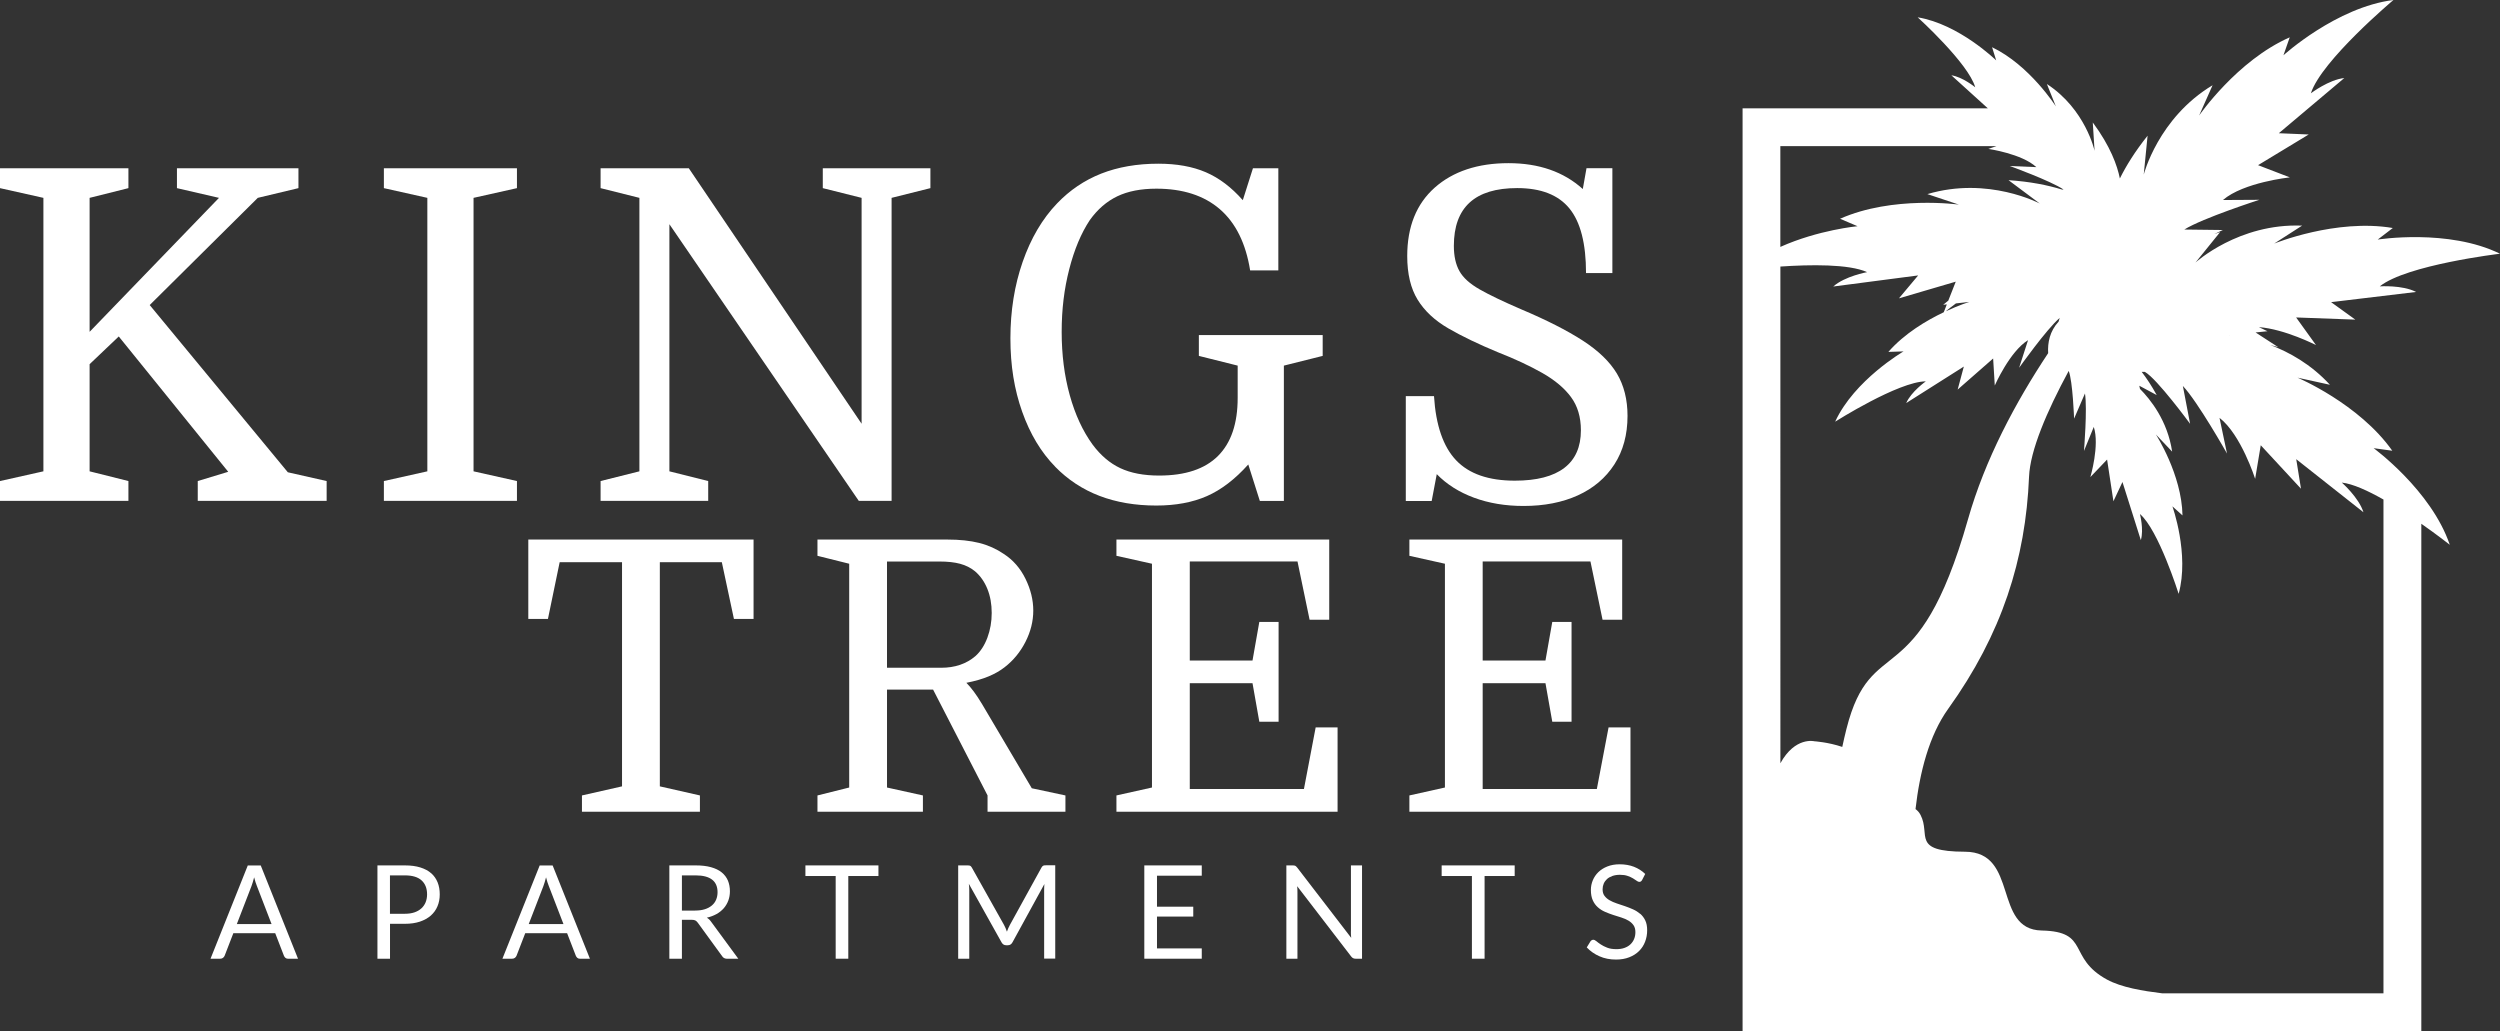
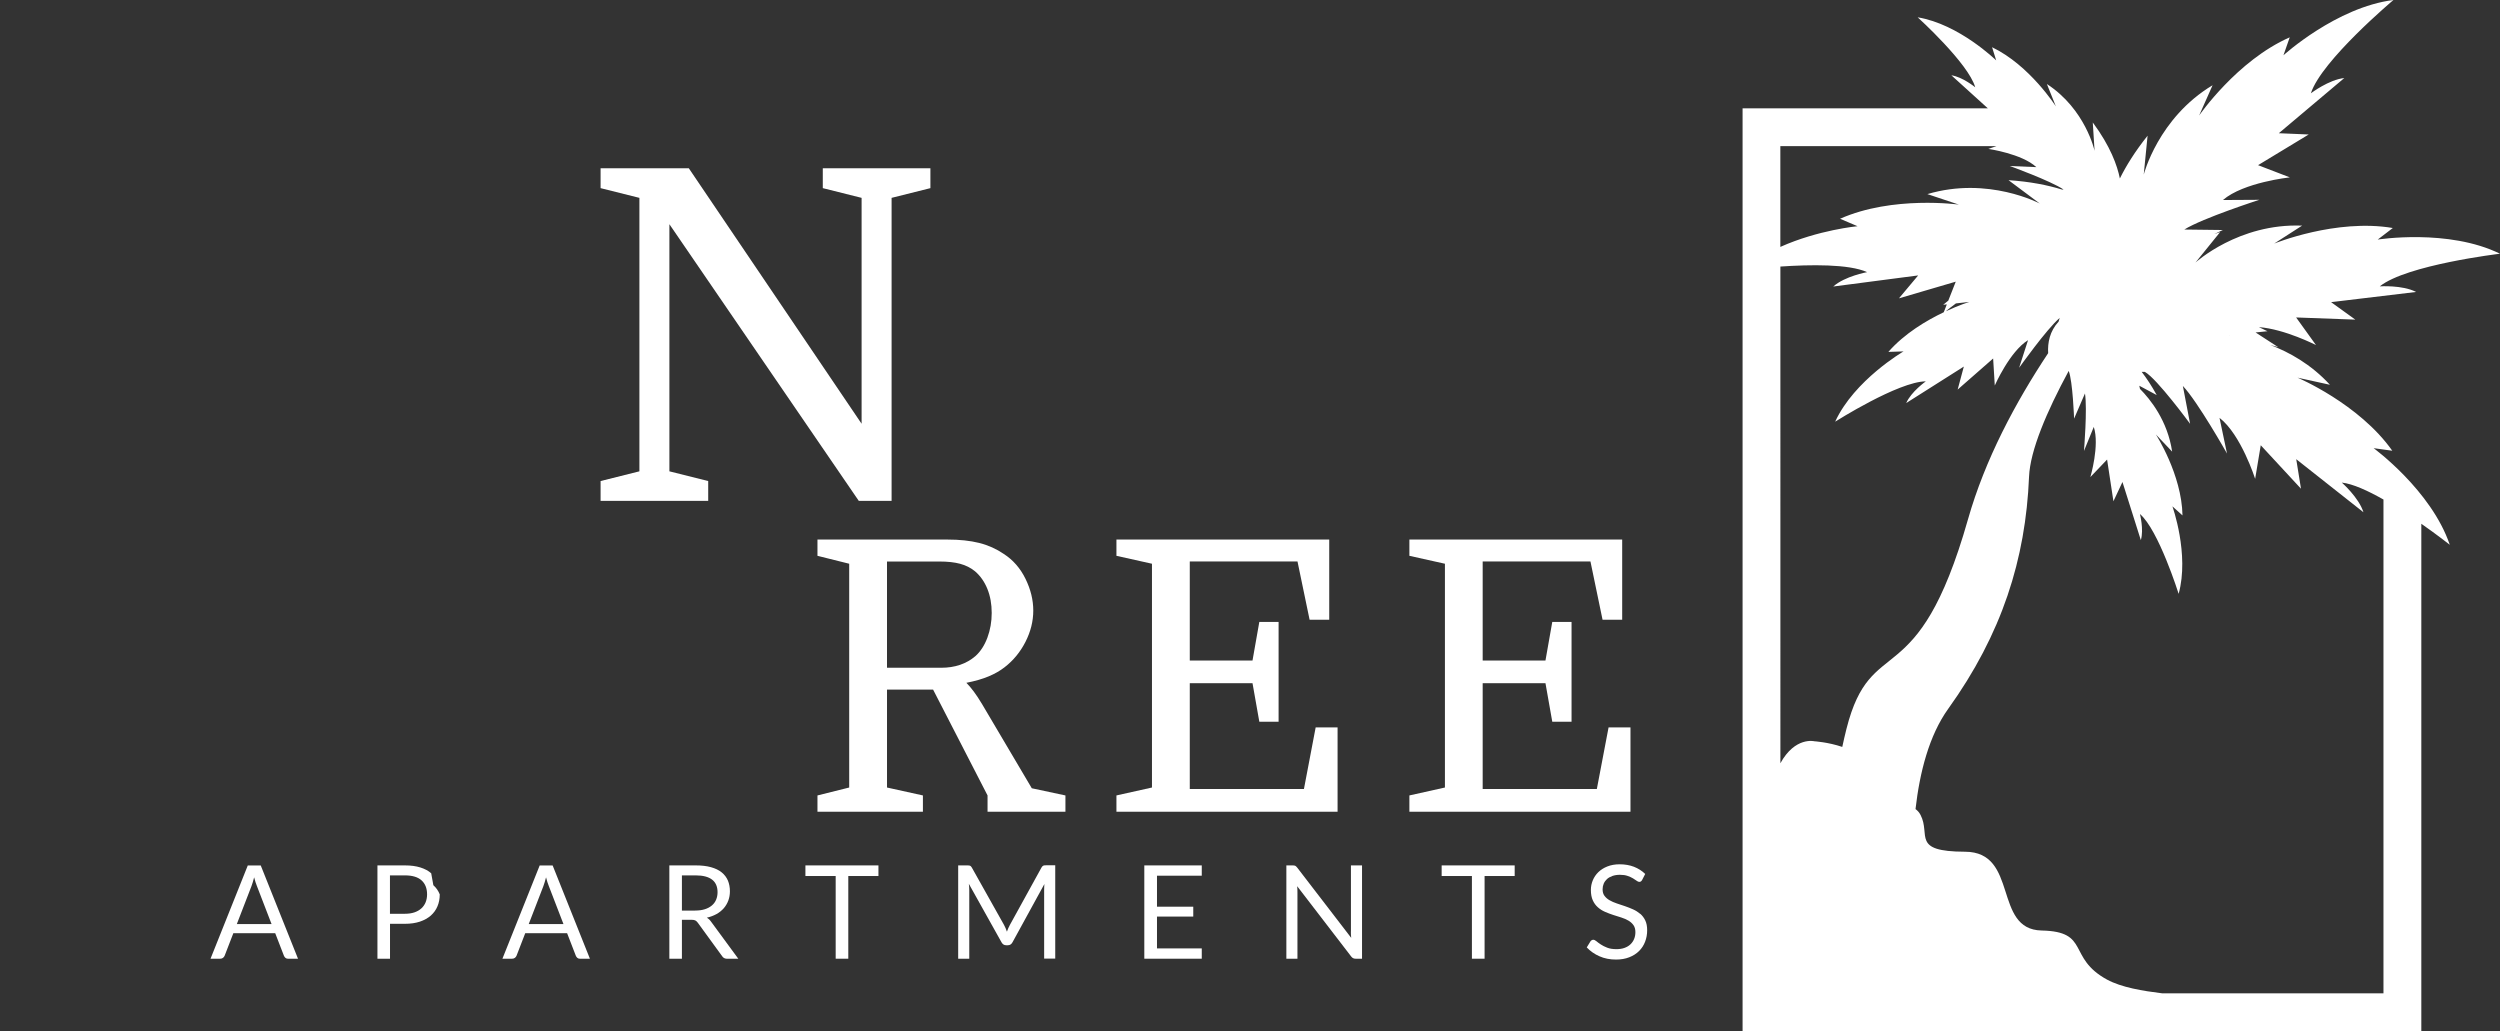
<svg xmlns="http://www.w3.org/2000/svg" id="Layer_1" viewBox="0 0 473.45 195.28">
  <rect x="0" y="0" width="473.45" height="195.28" fill="#333333" stroke="none" />
  <defs>
    <style>
      .cls-1 {
        fill: #fff;
      }
    </style>
  </defs>
  <path class="cls-1" d="M449.48,84.87l3.57.49c-6.29-8.91-17.95-13.84-17.95-13.84l6.14,1.35c-3.59-3.91-7.75-6.19-11.28-7.53.92.24,1.48.4,1.48.4l-4.28-2.78,2.25-.23c-.56-.28-1.09-.53-1.62-.78,4.9.37,10.81,3.4,10.81,3.4l-3.76-5.23,11.21.41-4.59-3.31,16.1-1.93c-2.6-1.35-6.88-1.06-6.88-1.06,5.09-4.08,22.77-6.18,22.77-6.18-9.79-4.8-23.16-2.68-23.16-2.68l2.86-2.19c-10.76-1.83-22.47,2.95-22.47,2.95l5.29-3.4c-12.02-.48-20.19,6.99-20.19,6.99l4.66-5.76c-.38.12-.74.25-1.1.37.98-.47,1.62-.77,1.62-.77l-7.3-.09c3.51-2.18,14.22-5.63,14.22-5.63l-6.9.04c3.89-3.36,12.67-4.29,12.67-4.29l-6.02-2.31,9.59-5.81-5.66-.24,12.4-10.45c-2.92.3-6.33,2.89-6.33,2.89C439.64,11.46,453.27,0,453.27,0c-10.82,1.36-20.83,10.47-20.83,10.47l1.19-3.4c-9.99,4.38-17.16,14.81-17.16,14.81l2.55-5.74c-10.31,6.19-13.04,16.93-13.04,16.93l.73-7.37c-2.38,2.98-4.06,5.7-5.25,8.1-.49-2.44-1.79-6.11-5.13-10.61l.34,5.37s-1.7-7.87-9.03-12.65l1.7,4.24s-4.93-7.77-12.08-11.21l.78,2.5s-7.04-6.88-14.87-8.16c0,0,9.6,8.69,10.9,13.25,0,0-2.41-1.97-4.52-2.27l6.91,6.26h-46.45v30.64h0s0,0,0,0v144.11h128.54v-96.08c3.13,2.19,5.39,3.98,5.39,3.98-3.51-10.33-14.44-18.31-14.44-18.31ZM372.99,57.16s-1.89.58-4.49,1.79c.41-.34,1.06-.87,1.91-1.49l2.58-.29ZM422.29,63.5c-.15-.01-.24-.02-.24-.02h.11s.09,0,.14.02ZM337.16,27.68h40.92l-1.53.52s6.35.91,9.09,3.45l-5.02-.21s7.7,2.79,10.19,4.46h-.3c-2.69-.83-6.02-1.51-10.14-1.78l5.93,4.43s-9.77-5.22-21.29-1.79l5.96,1.99s-12.53-1.75-22.5,2.68l3.31,1.41s-7.41.69-14.62,3.92v-19.09ZM353.58,51.54s-4.22.77-6.4,2.72l16.08-2.1-3.64,4.34,10.76-3.16-1.41,3.59c-.32.25-.65.51-.97.79l.69-.08-.58,1.49c-3.23,1.54-7.42,4-10.49,7.51l2.87-.09s-9.32,5.42-12.95,13.31c0,0,11.97-7.6,17.17-7.64,0,0-2.79,1.97-3.71,4.11l10.91-6.91-1.17,4.36,6.72-5.89.31,5.12s2.82-6.44,6.3-8.59l-1.69,5.23s5.19-7.31,7.69-9.45l-.22.72c-1.67,1.8-2.09,3.98-1.97,5.96-6.22,9.37-11.97,20.16-15.18,31.46-9.62,33.85-18.31,21.05-23.02,39.7-.28,1.13-.55,2.27-.79,3.41-2.69-.91-5.3-1.07-5.3-1.07,0,0-3.63-.91-6.42,4.16V50.48c5.6-.38,12.98-.51,16.43,1.06ZM451.37,188.12h-41.86c-3.74-.46-7.75-1.12-10.49-2.61-7.6-4.15-3.12-9.1-12.38-9.29-9.26-.19-4.26-14.89-14.51-14.92-10.25-.03-6.44-3.16-8.42-6.97-.24-.47-.57-.83-.95-1.11.79-6.93,2.56-13.92,6.18-18.97,10.18-14.17,14.68-28.36,15.32-43.98.21-4.95,3.33-12.3,7.51-20.03.77,1.99,1.02,9.04,1.02,9.04l2.06-4.77c.47,2.9-.19,10.89-.19,10.89l1.86-4.55c1.14,3.48-.65,9.5-.65,9.5l3.17-3.32,1.2,7.9,1.71-3.65,3.48,11.01c.6-2-.17-4.95-.17-4.95,3.53,3.02,7.33,15.12,7.33,15.12,2.07-7.49-1.18-16.57-1.18-16.57l1.91,1.72c-.14-7.77-5.04-15.33-5.04-15.33l3.08,3.25c-.86-5.86-4.15-9.93-6.09-11.88-.04-.19-.09-.4-.13-.6l3.3,1.77c-.95-1.73-1.91-3.18-2.85-4.4.21,0,.41.01.61.01,2.29,1.28,8.56,9.83,8.56,9.83l-1.37-7.17c2.84,3,8.36,12.8,8.36,12.8l-1.42-6.76c4.07,3.14,6.75,11.55,6.75,11.55l1.06-6.36,7.62,8.23-.9-5.59,12.73,10.05c-.88-2.8-4.1-5.62-4.1-5.62,2.09.23,4.96,1.55,7.89,3.21v93.51Z" />
-   <polygon class="cls-1" points="28.35 57.77 48.82 37.47 56.52 35.63 56.52 31.87 33.51 31.87 33.51 35.63 41.47 37.47 16.97 62.84 16.97 37.47 24.32 35.63 24.32 31.87 0 31.87 0 35.63 8.22 37.47 8.22 89.26 0 91.1 0 94.86 24.32 94.86 24.32 91.1 16.97 89.26 16.97 68.97 22.49 63.72 43.22 89.35 37.45 91.1 37.45 94.86 61.86 94.86 61.86 91.1 54.51 89.44 28.35 57.77" />
-   <polygon class="cls-1" points="97.9 91.1 89.68 89.26 89.68 37.47 97.9 35.63 97.9 31.87 72.7 31.87 72.7 35.63 80.93 37.47 80.93 89.26 72.7 91.1 72.7 94.86 97.9 94.86 97.9 91.1" />
  <polygon class="cls-1" points="134.12 91.1 126.77 89.26 126.77 42.46 162.64 94.86 168.85 94.86 168.85 37.47 176.2 35.63 176.2 31.87 155.82 31.87 155.82 35.63 163.17 37.47 163.17 80.25 130.45 31.87 113.74 31.87 113.74 35.63 121.09 37.47 121.09 89.26 113.74 91.1 113.74 94.86 134.12 94.86 134.12 91.1" />
-   <path class="cls-1" d="M199.83,88.39c4.78,4.9,11.17,7.35,19.16,7.35,3.67,0,6.87-.6,9.58-1.79,2.71-1.19,5.32-3.19,7.83-5.99l2.19,6.91h4.55v-25.63l7.35-1.84v-3.94h-23.45v3.94l7.35,1.84v6.12c0,4.84-1.24,8.5-3.72,10.98s-6.2,3.72-11.15,3.72c-2.92,0-5.37-.47-7.35-1.4-1.98-.93-3.73-2.42-5.25-4.46-1.87-2.57-3.31-5.69-4.33-9.36-1.02-3.68-1.53-7.67-1.53-11.99s.48-8.16,1.44-11.9c.96-3.73,2.26-6.82,3.89-9.27,1.46-2.04,3.19-3.54,5.21-4.51,2.01-.96,4.47-1.44,7.39-1.44,5.02,0,9.03,1.3,12.03,3.89,3,2.6,4.91,6.46,5.73,11.59h5.34v-19.34h-4.81l-1.92,6.04c-2.16-2.45-4.49-4.21-7-5.29-2.51-1.08-5.51-1.62-9.01-1.62-4.02,0-7.63.63-10.81,1.88-3.18,1.26-5.96,3.14-8.35,5.64-2.8,2.92-4.97,6.61-6.52,11.07-1.55,4.46-2.32,9.29-2.32,14.48s.74,9.71,2.23,13.91c1.49,4.2,3.57,7.67,6.26,10.41Z" />
-   <path class="cls-1" d="M272.09,89.79c1.87,1.92,4.21,3.41,7.04,4.46,2.83,1.05,5.96,1.57,9.41,1.57,3.91,0,7.33-.67,10.28-2.01,2.94-1.34,5.25-3.29,6.91-5.86,1.66-2.57,2.49-5.63,2.49-9.19,0-3.09-.67-5.76-2.01-8.01-1.34-2.24-3.5-4.33-6.47-6.25-2.97-1.92-6.88-3.91-11.72-5.95-3.38-1.46-5.99-2.71-7.83-3.76-1.84-1.05-3.11-2.2-3.81-3.46-.7-1.25-1.05-2.84-1.05-4.77,0-7.29,3.99-10.94,11.99-10.94,4.49,0,7.79,1.28,9.89,3.85,2.1,2.57,3.15,6.65,3.15,12.25h4.99v-19.86h-4.9l-.7,3.94c-3.62-3.27-8.31-4.9-14.09-4.9s-10.48,1.55-13.96,4.64c-3.47,3.09-5.2,7.41-5.2,12.95,0,3.38.66,6.14,1.97,8.27,1.31,2.13,3.25,3.94,5.82,5.43,2.57,1.49,5.69,2.99,9.36,4.51,3.27,1.28,6.08,2.6,8.44,3.94,2.36,1.34,4.17,2.86,5.42,4.55,1.25,1.69,1.88,3.79,1.88,6.3,0,3.15-1.05,5.53-3.15,7.13-2.1,1.6-5.22,2.41-9.36,2.41-4.96,0-8.66-1.28-11.11-3.85-2.45-2.57-3.85-6.62-4.2-12.16h-5.34v19.86h4.9l.96-5.07Z" />
-   <polygon class="cls-1" points="100.05 117.21 103.77 117.21 105.99 106.47 117.8 106.47 117.8 148.92 110.21 150.64 110.21 153.72 132.55 153.72 132.55 150.64 124.96 148.92 124.96 106.47 136.7 106.47 138.99 117.21 142.71 117.21 142.71 102.18 100.05 102.18 100.05 117.21" />
  <path class="cls-1" d="M185.88,133.18c-.48-.81-.97-1.55-1.47-2.22-.5-.67-.97-1.22-1.4-1.65,1.67-.33,3.08-.74,4.22-1.22,1.15-.48,2.15-1.05,3.01-1.72,1.67-1.29,2.99-2.9,3.97-4.83.98-1.93,1.47-3.9,1.47-5.91s-.49-4.01-1.47-6.01c-.98-2-2.35-3.58-4.12-4.72-1.39-.95-2.94-1.65-4.65-2.08-1.72-.43-3.72-.64-6.01-.64h-24.62v3.08l6.01,1.5v42.38l-6.01,1.5v3.08h19.97v-3.08l-6.8-1.5v-18.54h8.73l10.31,20.04v3.08h14.75v-3.08l-6.37-1.36-9.52-16.11ZM167.98,126.45v-20.11h9.95c1.53,0,2.83.14,3.9.43,1.07.29,2.02.76,2.83,1.43,1,.86,1.78,1.97,2.33,3.33.55,1.36.82,2.88.82,4.55s-.28,3.23-.82,4.69c-.55,1.46-1.3,2.61-2.25,3.47-1.72,1.48-3.89,2.22-6.51,2.22h-10.24Z" />
  <polygon class="cls-1" points="253.31 137.76 249.16 137.76 246.94 149.42 225.32 149.42 225.32 129.38 237.2 129.38 238.49 136.68 242.14 136.68 242.14 117.78 238.49 117.78 237.2 125.09 225.32 125.09 225.32 106.33 245.72 106.33 248.01 117.36 251.73 117.36 251.73 102.18 211.43 102.18 211.43 105.26 218.16 106.76 218.16 149.14 211.43 150.64 211.43 153.72 253.31 153.72 253.31 137.76" />
  <polygon class="cls-1" points="308.78 137.76 304.63 137.76 302.41 149.42 280.79 149.42 280.79 129.38 292.68 129.38 293.97 136.68 297.62 136.68 297.62 117.78 293.97 117.78 292.68 125.09 280.79 125.09 280.79 106.33 301.2 106.33 303.49 117.36 307.21 117.36 307.21 102.18 266.91 102.18 266.91 105.26 273.64 106.76 273.64 149.14 266.91 150.64 266.91 153.72 308.78 153.72 308.78 137.76" />
  <path class="cls-1" d="M46.93,163.89l-7.06,17.67h1.85c.21,0,.38-.06.52-.17.14-.11.24-.25.3-.39l1.65-4.27h7.93l1.65,4.27c.07.16.16.3.3.41.13.11.3.16.52.16h1.85l-7.06-17.67h-2.43ZM44.85,175l2.77-7.17c.08-.21.17-.46.25-.75.09-.28.17-.59.26-.93.17.67.35,1.22.53,1.66l2.77,7.19h-6.6Z" />
-   <path class="cls-1" d="M81.66,165.38c-.54-.48-1.23-.84-2.05-1.1-.83-.26-1.8-.39-2.92-.39h-5.21v17.67h2.38v-6.61h2.84c1.06,0,2-.14,2.82-.41.82-.28,1.51-.66,2.07-1.15.55-.49.98-1.08,1.26-1.76.29-.68.43-1.43.43-2.26s-.13-1.58-.4-2.26c-.27-.67-.67-1.25-1.21-1.73ZM80.61,170.86c-.18.45-.45.84-.8,1.16-.35.32-.79.58-1.31.76-.52.18-1.12.27-1.81.27h-2.84v-7.27h2.84c1.41,0,2.46.32,3.15.95.69.63,1.04,1.51,1.04,2.64,0,.54-.09,1.04-.27,1.49Z" />
+   <path class="cls-1" d="M81.66,165.38c-.54-.48-1.23-.84-2.05-1.1-.83-.26-1.8-.39-2.92-.39h-5.21v17.67h2.38v-6.61h2.84c1.06,0,2-.14,2.82-.41.82-.28,1.51-.66,2.07-1.15.55-.49.98-1.08,1.26-1.76.29-.68.43-1.43.43-2.26c-.27-.67-.67-1.25-1.21-1.73ZM80.61,170.86c-.18.45-.45.84-.8,1.16-.35.32-.79.58-1.31.76-.52.18-1.12.27-1.81.27h-2.84v-7.27h2.84c1.41,0,2.46.32,3.15.95.69.63,1.04,1.51,1.04,2.64,0,.54-.09,1.04-.27,1.49Z" />
  <path class="cls-1" d="M102.21,163.89l-7.06,17.67h1.85c.21,0,.38-.06.52-.17.14-.11.24-.25.3-.39l1.65-4.27h7.93l1.65,4.27c.07.16.16.3.3.41.13.11.3.16.52.16h1.85l-7.06-17.67h-2.43ZM100.13,175l2.77-7.17c.08-.21.17-.46.25-.75.09-.28.17-.59.26-.93.17.67.35,1.22.53,1.66l2.77,7.19h-6.6Z" />
  <path class="cls-1" d="M133.87,173.79c.68-.16,1.29-.39,1.83-.69.54-.3.99-.67,1.37-1.1.37-.43.66-.92.86-1.46.2-.54.3-1.13.3-1.75,0-.75-.13-1.42-.38-2.03-.26-.6-.65-1.12-1.18-1.55-.53-.43-1.2-.75-2.02-.98s-1.78-.34-2.9-.34h-4.99v17.67h2.38v-7.37h1.81c.33,0,.58.04.74.13.16.09.32.23.46.43l4.59,6.31c.21.34.53.51.96.51h2.12l-5.15-7.01c-.23-.33-.49-.58-.79-.75ZM131.64,172.45h-2.5v-6.67h2.61c1.37,0,2.41.27,3.1.8.69.53,1.04,1.33,1.04,2.38,0,.52-.09.99-.27,1.42-.18.43-.45.8-.81,1.1s-.8.55-1.33.71c-.53.17-1.14.25-1.84.25Z" />
  <polygon class="cls-1" points="152.53 165.9 158.26 165.9 158.26 181.56 160.65 181.56 160.65 165.9 166.36 165.9 166.36 163.89 152.53 163.89 152.53 165.9" />
  <path class="cls-1" d="M197.57,163.95c-.11.04-.23.16-.33.34l-5.98,10.86c-.12.21-.22.42-.31.63-.09.21-.18.43-.26.66-.08-.22-.17-.44-.25-.66-.09-.22-.19-.43-.3-.62l-6.1-10.87c-.11-.19-.22-.3-.33-.34-.12-.04-.28-.06-.49-.06h-1.76v17.67h2.1v-12.98c0-.17,0-.36-.02-.57-.01-.21-.03-.42-.06-.63l6.19,11.08c.21.37.49.55.86.55h.35c.37,0,.66-.18.86-.55l6.05-11.05c-.02.21-.03.41-.04.6,0,.2-.01.38-.01.55v12.98h2.1v-17.67h-1.76c-.21,0-.38.02-.49.06Z" />
  <polygon class="cls-1" points="216.71 181.56 227.59 181.56 227.59 179.61 219.11 179.61 219.11 173.58 225.98 173.58 225.98 171.71 219.11 171.71 219.11 165.84 227.59 165.84 227.59 163.89 216.71 163.89 216.71 181.56" />
  <path class="cls-1" d="M255.83,176.4c0,.19,0,.38.01.59,0,.2.02.41.05.62l-10.23-13.31c-.13-.16-.25-.27-.35-.33-.1-.05-.26-.08-.47-.08h-1.23v17.67h2.1v-12.59c0-.16,0-.35-.01-.54,0-.2-.02-.4-.04-.6l10.22,13.3c.12.16.25.27.38.33.13.07.29.1.47.1h1.21v-17.67h-2.1v12.51Z" />
  <polygon class="cls-1" points="273.02 165.9 278.75 165.9 278.75 181.56 281.15 181.56 281.15 165.9 286.85 165.9 286.85 163.89 273.02 163.89 273.02 165.9" />
  <path class="cls-1" d="M310.64,173.08c-.4-.34-.85-.63-1.36-.86-.51-.23-1.02-.43-1.55-.61-.53-.18-1.05-.36-1.55-.52-.51-.17-.96-.37-1.36-.6-.4-.23-.72-.51-.96-.83-.24-.32-.36-.73-.36-1.23,0-.39.07-.75.21-1.08.14-.33.35-.62.62-.87.27-.25.62-.44,1.03-.59.41-.14.88-.22,1.42-.22.57,0,1.05.07,1.45.21.4.14.74.29,1.02.46.28.17.52.32.7.46.18.14.35.21.49.21.13,0,.24-.03.32-.09.08-.06.16-.15.23-.28l.58-1.13c-.61-.59-1.32-1.04-2.13-1.36-.81-.31-1.71-.47-2.7-.47-.88,0-1.66.14-2.34.41-.68.27-1.25.63-1.71,1.08-.46.45-.81.97-1.05,1.55-.24.58-.36,1.19-.36,1.81,0,.78.12,1.44.36,1.97.24.53.56.97.96,1.32.39.35.84.64,1.35.86.51.22,1.02.42,1.55.59.53.17,1.05.33,1.55.49.51.16.96.36,1.35.59.39.23.71.52.95.86.24.34.36.78.36,1.31,0,.48-.08.92-.25,1.32-.16.39-.4.73-.71,1.02s-.68.5-1.13.66c-.44.16-.95.23-1.52.23-.68,0-1.26-.09-1.73-.28-.47-.18-.88-.39-1.21-.61-.33-.22-.61-.42-.83-.61-.22-.18-.42-.28-.59-.28-.12,0-.22.03-.31.09-.1.06-.18.14-.24.23l-.69,1.13c.67.71,1.47,1.27,2.41,1.68.94.42,1.98.62,3.12.62.94,0,1.77-.14,2.51-.43.74-.29,1.36-.68,1.86-1.18.51-.5.89-1.09,1.15-1.77.26-.68.39-1.4.39-2.18,0-.73-.12-1.35-.36-1.85-.24-.5-.56-.92-.96-1.27Z" />
</svg>